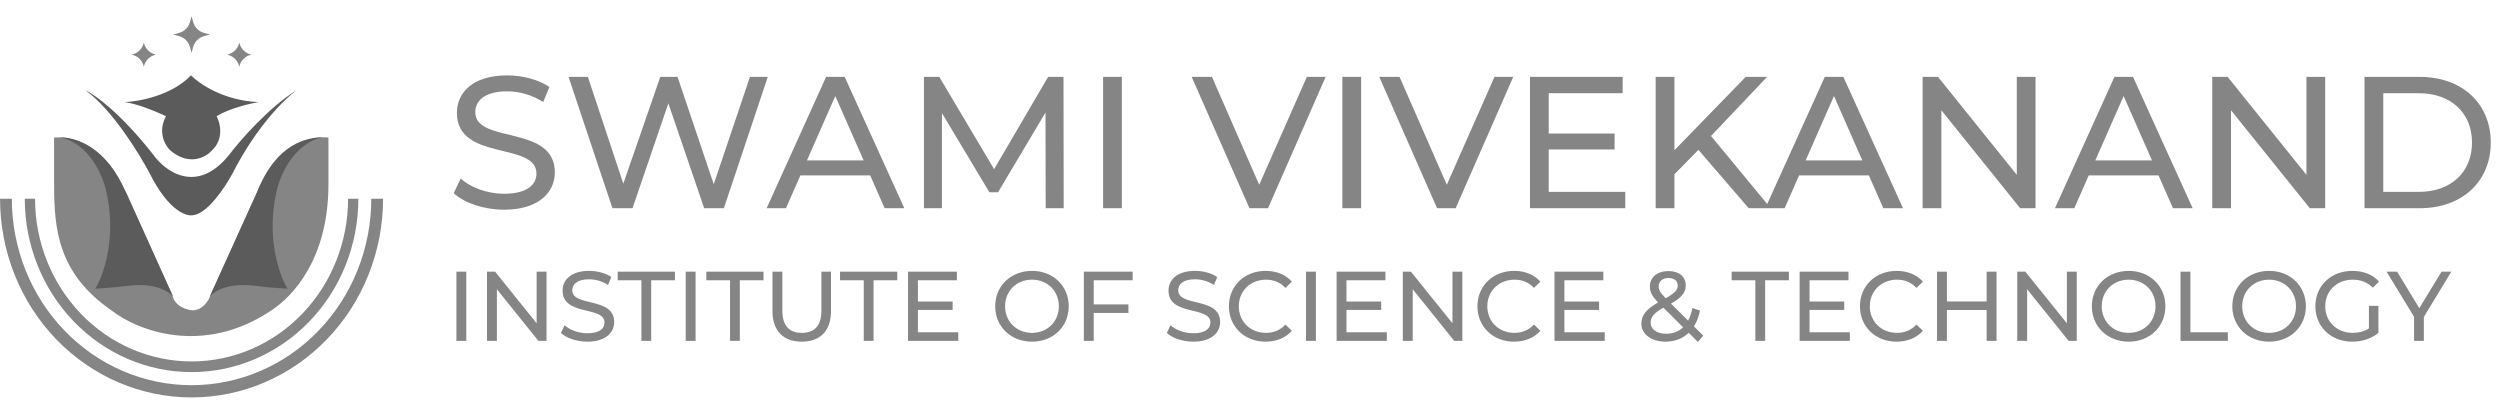
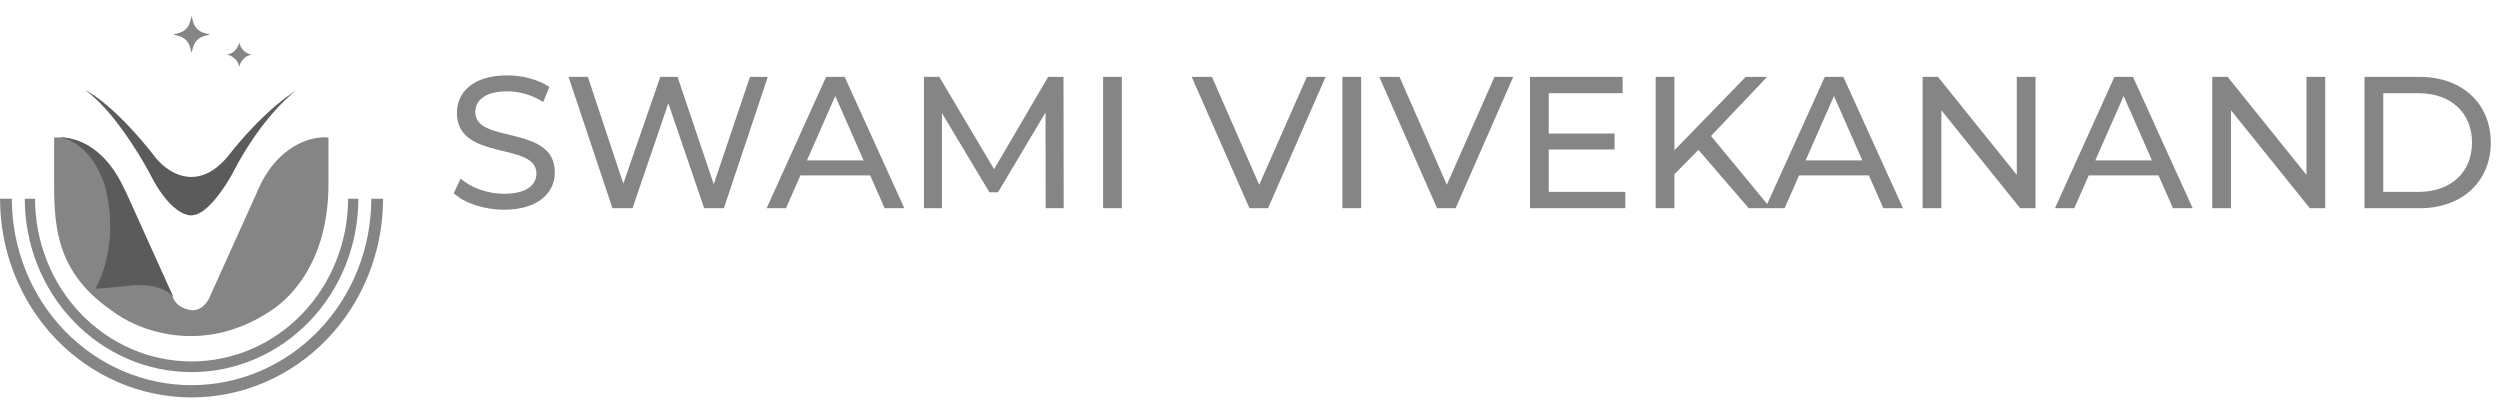
<svg xmlns="http://www.w3.org/2000/svg" width="424" height="68" viewBox="0 0 424 68" fill="none">
-   <path d="M21.125 17.314C23.193 17.548 26.669 19.005 28.148 19.704C26.665 22.474 28.05 24.76 28.928 25.556C32.128 28.21 34.911 26.662 35.903 25.556C38.049 23.567 37.35 20.826 36.732 19.704C38.8 18.416 42.34 17.574 43.852 17.314C37.961 17.08 33.757 14.193 32.391 12.778C29.114 16.212 23.515 17.233 21.125 17.314Z" fill="#5B5B5B" />
  <path d="M25.999 26.239C20.42 19.138 16.001 15.997 14.489 15.314C18.976 18.514 23.642 26.076 25.414 29.458C28.613 35.818 31.689 36.79 32.827 36.481C35.246 36.169 38.225 31.669 39.411 29.458C43.508 21.42 48.369 16.68 50.287 15.314C45.605 18.201 40.728 23.8 38.875 26.239C33.413 33.067 28.015 29.084 25.999 26.239Z" fill="#5B5B5B" />
  <path d="M9.176 31.263V23.313C16.745 22.962 19.706 29.799 21.466 32.775L29.221 50.04C29.611 51.952 31.66 52.56 32.635 52.625C34.43 52.625 35.431 50.902 35.708 50.04L43.511 32.775C46.823 24.63 52.81 23.037 55.704 23.313V31.263C55.704 43.943 49.624 50.284 46.047 52.625C34.303 60.545 23.043 55.925 18.881 52.625C9.868 46.382 9.176 38.968 9.176 31.263Z" fill="#858585" />
-   <path d="M42.877 48.431C38.468 47.962 36.163 49.504 35.562 50.333L43.609 32.58C46.877 24.24 52.046 23.329 54.826 23.264C49.793 24.24 47.429 29.881 46.877 32.58C45.121 40.461 47.413 46.788 48.779 48.967C46.477 48.85 43.885 48.56 42.877 48.431Z" fill="#5B5B5B" />
  <path d="M22.052 48.431C26.461 47.962 28.767 49.504 29.368 50.333L21.321 32.58C18.053 24.874 12.883 23.329 10.104 23.264C15.137 24.24 17.5 29.881 18.053 32.58C19.809 40.461 17.517 46.788 16.151 48.967C18.453 48.85 21.044 48.56 22.052 48.431Z" fill="#5B5B5B" />
  <path d="M60.777 33.701C60.777 41.501 57.797 48.981 52.492 54.496C47.187 60.012 39.992 63.11 32.489 63.11C24.987 63.11 17.792 60.012 12.487 54.496C7.182 48.981 4.202 41.501 4.202 33.701H5.944C5.944 41.021 8.741 48.04 13.719 53.216C18.697 58.392 25.449 61.299 32.489 61.299C39.53 61.299 46.282 58.392 51.26 53.216C56.238 48.04 59.035 41.021 59.035 33.701H60.777Z" fill="#858585" />
  <path d="M64.97 33.701C64.97 42.639 61.548 51.211 55.457 57.531C49.365 63.851 41.103 67.402 32.489 67.402C23.874 67.402 15.612 63.851 9.521 57.531C3.429 51.211 0.007 42.639 0.007 33.701H2.007C2.007 42.089 5.219 50.133 10.935 56.064C16.651 61.995 24.404 65.327 32.489 65.327C40.573 65.327 48.326 61.995 54.042 56.064C59.759 50.133 62.97 42.089 62.97 33.701H64.97Z" fill="#858585" />
  <path d="M32.489 2.731L32.758 3.726C33.002 4.632 33.709 5.34 34.616 5.584L35.611 5.852L34.616 6.12C33.709 6.364 33.002 7.072 32.758 7.979L32.489 8.974L32.222 7.979C31.978 7.072 31.27 6.364 30.363 6.12L29.368 5.852L30.363 5.584C31.27 5.34 31.978 4.632 32.222 3.726L32.489 2.731Z" fill="#858585" />
  <path d="M40.584 7.218L40.624 7.368C40.868 8.274 41.576 8.982 42.482 9.226L42.632 9.267L42.482 9.307C41.576 9.551 40.868 10.259 40.624 11.165L40.584 11.315L40.543 11.165C40.299 10.259 39.591 9.551 38.685 9.307L38.535 9.267L38.685 9.226C39.591 8.982 40.299 8.274 40.543 7.368L40.584 7.218Z" fill="#858585" />
-   <path d="M24.392 7.218L24.433 7.368C24.677 8.274 25.384 8.982 26.291 9.226L26.441 9.267L26.291 9.307C25.384 9.551 24.677 10.259 24.433 11.165L24.392 11.315L24.352 11.165C24.108 10.259 23.4 9.551 22.494 9.307L22.344 9.267L22.494 9.226C23.4 8.982 24.108 8.274 24.352 7.368L24.392 7.218Z" fill="#858585" />
  <path d="M85.476 35.567C82.072 35.567 78.731 34.421 76.949 32.767L78.126 30.285C79.781 31.78 82.613 32.862 85.476 32.862C89.326 32.862 90.981 31.367 90.981 29.426C90.981 23.985 77.49 27.421 77.49 19.149C77.49 15.712 80.163 12.785 86.017 12.785C88.626 12.785 91.331 13.485 93.176 14.758L92.126 17.303C90.186 16.062 87.99 15.489 86.017 15.489C82.231 15.489 80.608 17.08 80.608 19.021C80.608 24.462 94.099 21.058 94.099 29.235C94.099 32.639 91.363 35.567 85.476 35.567ZM127.193 13.04H130.216L122.77 35.312H119.429L113.352 17.526L107.275 35.312H103.87L96.425 13.04H99.702L105.716 31.144L111.984 13.04H114.911L121.052 31.239L127.193 13.04ZM150.034 35.312L147.584 29.744H135.748L133.298 35.312H130.021L140.107 13.04H143.257L153.375 35.312H150.034ZM136.862 27.199H146.471L141.666 16.285L136.862 27.199ZM180.402 35.312H177.348L177.316 19.085L169.266 32.608H167.802L159.752 19.18V35.312H156.698V13.04H159.307L168.598 28.694L177.761 13.04H180.371L180.402 35.312ZM187.087 35.312V13.04H190.268V35.312H187.087ZM221.645 13.04H224.827L215.059 35.312H211.909L202.109 13.04H205.545L213.563 31.335L221.645 13.04ZM227.667 35.312V13.04H230.849V35.312H227.667ZM253.463 13.04H256.645L246.877 35.312H243.727L233.927 13.04H237.363L245.382 31.335L253.463 13.04ZM262.667 32.544H275.649V35.312H259.486V13.04H275.204V15.808H262.667V22.649H273.836V25.353H262.667V32.544ZM296.583 35.312L288.056 25.417L283.983 29.553V35.312H280.801V13.04H283.983V25.48L296.074 13.04H299.701L290.188 23.062L300.306 35.312H296.583ZM319.411 35.312L316.961 29.744H305.124L302.674 35.312H299.397L309.483 13.04H312.633L322.751 35.312H319.411ZM306.238 27.199H315.847L311.042 16.285L306.238 27.199ZM342.047 13.04H345.229V35.312H342.619L329.256 18.703V35.312H326.074V13.04H328.683L342.047 29.649V13.04ZM368.536 35.312L366.086 29.744H354.25L351.8 35.312H348.522L358.609 13.04H361.759L371.877 35.312H368.536ZM355.363 27.199H364.973L360.168 16.285L355.363 27.199ZM391.172 13.04H394.354V35.312H391.745L378.381 18.703V35.312H375.2V13.04H377.809L391.172 29.649V13.04ZM401.021 35.312V13.04H410.407C417.566 13.04 422.434 17.558 422.434 24.176C422.434 30.794 417.566 35.312 410.407 35.312H401.021ZM404.203 32.544H410.216C415.721 32.544 419.253 29.171 419.253 24.176C419.253 19.18 415.721 15.808 410.216 15.808H404.203V32.544Z" fill="#858585" />
-   <path d="M77.405 57.813V46.076H79.082V57.813H77.405ZM91.013 46.076H92.689V57.813H91.314L84.272 49.06V57.813H82.596V46.076H83.971L91.013 54.828V46.076ZM99.623 57.947C97.829 57.947 96.068 57.343 95.129 56.471L95.75 55.163C96.622 55.952 98.114 56.522 99.623 56.522C101.652 56.522 102.524 55.734 102.524 54.711C102.524 51.844 95.415 53.654 95.415 49.295C95.415 47.484 96.823 45.942 99.908 45.942C101.283 45.942 102.708 46.31 103.681 46.981L103.127 48.323C102.105 47.669 100.948 47.367 99.908 47.367C97.913 47.367 97.058 48.205 97.058 49.228C97.058 52.095 104.167 50.301 104.167 54.61C104.167 56.404 102.725 57.947 99.623 57.947ZM108.783 57.813V47.535H104.759V46.076H114.467V47.535H110.443V57.813H108.783ZM116.294 57.813V46.076H117.97V57.813H116.294ZM123.815 57.813V47.535H119.791V46.076H129.499V47.535H125.475V57.813H123.815ZM135.975 57.947C132.889 57.947 131.012 56.153 131.012 52.749V46.076H132.688V52.682C132.688 55.281 133.879 56.455 135.991 56.455C138.104 56.455 139.311 55.281 139.311 52.682V46.076H140.938V52.749C140.938 56.153 139.076 57.947 135.975 57.947ZM146.493 57.813V47.535H142.469V46.076H152.177V47.535H148.153V57.813H146.493ZM155.68 56.354H162.521V57.813H154.003V46.076H162.286V47.535H155.68V51.139H161.565V52.565H155.68V56.354ZM175.037 57.947C171.432 57.947 168.783 55.382 168.783 51.944C168.783 48.507 171.432 45.942 175.037 45.942C178.608 45.942 181.258 48.49 181.258 51.944C181.258 55.398 178.608 57.947 175.037 57.947ZM175.037 56.455C177.636 56.455 179.581 54.543 179.581 51.944C179.581 49.345 177.636 47.434 175.037 47.434C172.405 47.434 170.46 49.345 170.46 51.944C170.46 54.543 172.405 56.455 175.037 56.455ZM192.103 47.535H185.497V51.626H191.382V53.068H185.497V57.813H183.82V46.076H192.103V47.535ZM202.387 57.947C200.593 57.947 198.832 57.343 197.893 56.471L198.514 55.163C199.386 55.952 200.878 56.522 202.387 56.522C204.416 56.522 205.288 55.734 205.288 54.711C205.288 51.844 198.178 53.654 198.178 49.295C198.178 47.484 199.587 45.942 202.672 45.942C204.047 45.942 205.472 46.31 206.444 46.981L205.891 48.323C204.868 47.669 203.711 47.367 202.672 47.367C200.677 47.367 199.821 48.205 199.821 49.228C199.821 52.095 206.931 50.301 206.931 54.61C206.931 56.404 205.489 57.947 202.387 57.947ZM214.628 57.947C211.074 57.947 208.425 55.415 208.425 51.944C208.425 48.474 211.074 45.942 214.645 45.942C216.456 45.942 218.032 46.562 219.105 47.769L218.015 48.826C217.11 47.87 216.003 47.434 214.712 47.434C212.063 47.434 210.101 49.345 210.101 51.944C210.101 54.543 212.063 56.455 214.712 56.455C216.003 56.455 217.11 56.002 218.015 55.046L219.105 56.102C218.032 57.31 216.456 57.947 214.628 57.947ZM221.497 57.813V46.076H223.174V57.813H221.497ZM228.364 56.354H235.205V57.813H226.688V46.076H234.971V47.535H228.364V51.139H234.25V52.565H228.364V56.354ZM246.337 46.076H248.014V57.813H246.639L239.597 49.06V57.813H237.92V46.076H239.295L246.337 54.828V46.076ZM256.775 57.947C253.221 57.947 250.572 55.415 250.572 51.944C250.572 48.474 253.221 45.942 256.792 45.942C258.603 45.942 260.179 46.562 261.252 47.769L260.162 48.826C259.257 47.87 258.15 47.434 256.859 47.434C254.21 47.434 252.248 49.345 252.248 51.944C252.248 54.543 254.21 56.455 256.859 56.455C258.15 56.455 259.257 56.002 260.162 55.046L261.252 56.102C260.179 57.31 258.603 57.947 256.775 57.947ZM265.321 56.354H272.162V57.813H263.644V46.076H271.927V47.535H265.321V51.139H271.206V52.565H265.321V56.354ZM288.87 56.924L287.964 57.997L286.405 56.438C285.382 57.427 284.041 57.947 282.481 57.947C280.101 57.947 278.374 56.689 278.374 54.895C278.374 53.453 279.195 52.447 281.224 51.29C280.168 50.234 279.816 49.48 279.816 48.608C279.816 47.032 281.056 45.975 282.984 45.975C284.762 45.975 285.902 46.897 285.902 48.423C285.902 49.614 285.198 50.469 283.404 51.492L286.304 54.376C286.623 53.772 286.874 53.068 287.025 52.246L288.316 52.665C288.115 53.705 287.763 54.61 287.294 55.348L288.87 56.924ZM282.984 47.149C281.928 47.149 281.308 47.736 281.308 48.574C281.308 49.178 281.543 49.614 282.498 50.586C284.041 49.714 284.544 49.178 284.544 48.44C284.544 47.669 283.991 47.149 282.984 47.149ZM282.582 56.605C283.705 56.605 284.695 56.237 285.449 55.499L282.113 52.179C280.469 53.101 279.95 53.789 279.95 54.728C279.95 55.851 281.006 56.605 282.582 56.605ZM297.708 57.813V47.535H293.684V46.076H303.392V47.535H299.368V57.813H297.708ZM306.895 56.354H313.736V57.813H305.218V46.076H313.501V47.535H306.895V51.139H312.78V52.565H306.895V56.354ZM321.65 57.947C318.095 57.947 315.446 55.415 315.446 51.944C315.446 48.474 318.095 45.942 321.666 45.942C323.477 45.942 325.053 46.562 326.126 47.769L325.036 48.826C324.131 47.87 323.024 47.434 321.733 47.434C319.084 47.434 317.122 49.345 317.122 51.944C317.122 54.543 319.084 56.455 321.733 56.455C323.024 56.455 324.131 56.002 325.036 55.046L326.126 56.102C325.053 57.31 323.477 57.947 321.65 57.947ZM336.935 46.076H338.612V57.813H336.935V52.581H330.195V57.813H328.518V46.076H330.195V51.123H336.935V46.076ZM350.542 46.076H352.219V57.813H350.844L343.802 49.06V57.813H342.125V46.076H343.5L350.542 54.828V46.076ZM361.03 57.947C357.425 57.947 354.776 55.382 354.776 51.944C354.776 48.507 357.425 45.942 361.03 45.942C364.602 45.942 367.251 48.49 367.251 51.944C367.251 55.398 364.602 57.947 361.03 57.947ZM361.03 56.455C363.629 56.455 365.574 54.543 365.574 51.944C365.574 49.345 363.629 47.434 361.03 47.434C358.398 47.434 356.453 49.345 356.453 51.944C356.453 54.543 358.398 56.455 361.03 56.455ZM369.814 57.813V46.076H371.49V56.354H377.845V57.813H369.814ZM384.855 57.947C381.25 57.947 378.601 55.382 378.601 51.944C378.601 48.507 381.25 45.942 384.855 45.942C388.426 45.942 391.075 48.49 391.075 51.944C391.075 55.398 388.426 57.947 384.855 57.947ZM384.855 56.455C387.454 56.455 389.399 54.543 389.399 51.944C389.399 49.345 387.454 47.434 384.855 47.434C382.222 47.434 380.277 49.345 380.277 51.944C380.277 54.543 382.222 56.455 384.855 56.455ZM401.77 55.7V51.877H403.38V56.455C402.206 57.444 400.58 57.947 398.936 57.947C395.331 57.947 392.682 55.415 392.682 51.944C392.682 48.474 395.331 45.942 398.97 45.942C400.831 45.942 402.407 46.562 403.48 47.752L402.441 48.792C401.468 47.853 400.362 47.434 399.037 47.434C396.321 47.434 394.359 49.329 394.359 51.944C394.359 54.526 396.321 56.455 399.02 56.455C400.01 56.455 400.932 56.237 401.77 55.7ZM415.745 46.076L411.084 53.755V57.813H409.424V53.722L404.762 46.076H406.556L410.312 52.263L414.085 46.076H415.745Z" fill="#858585" />
</svg>